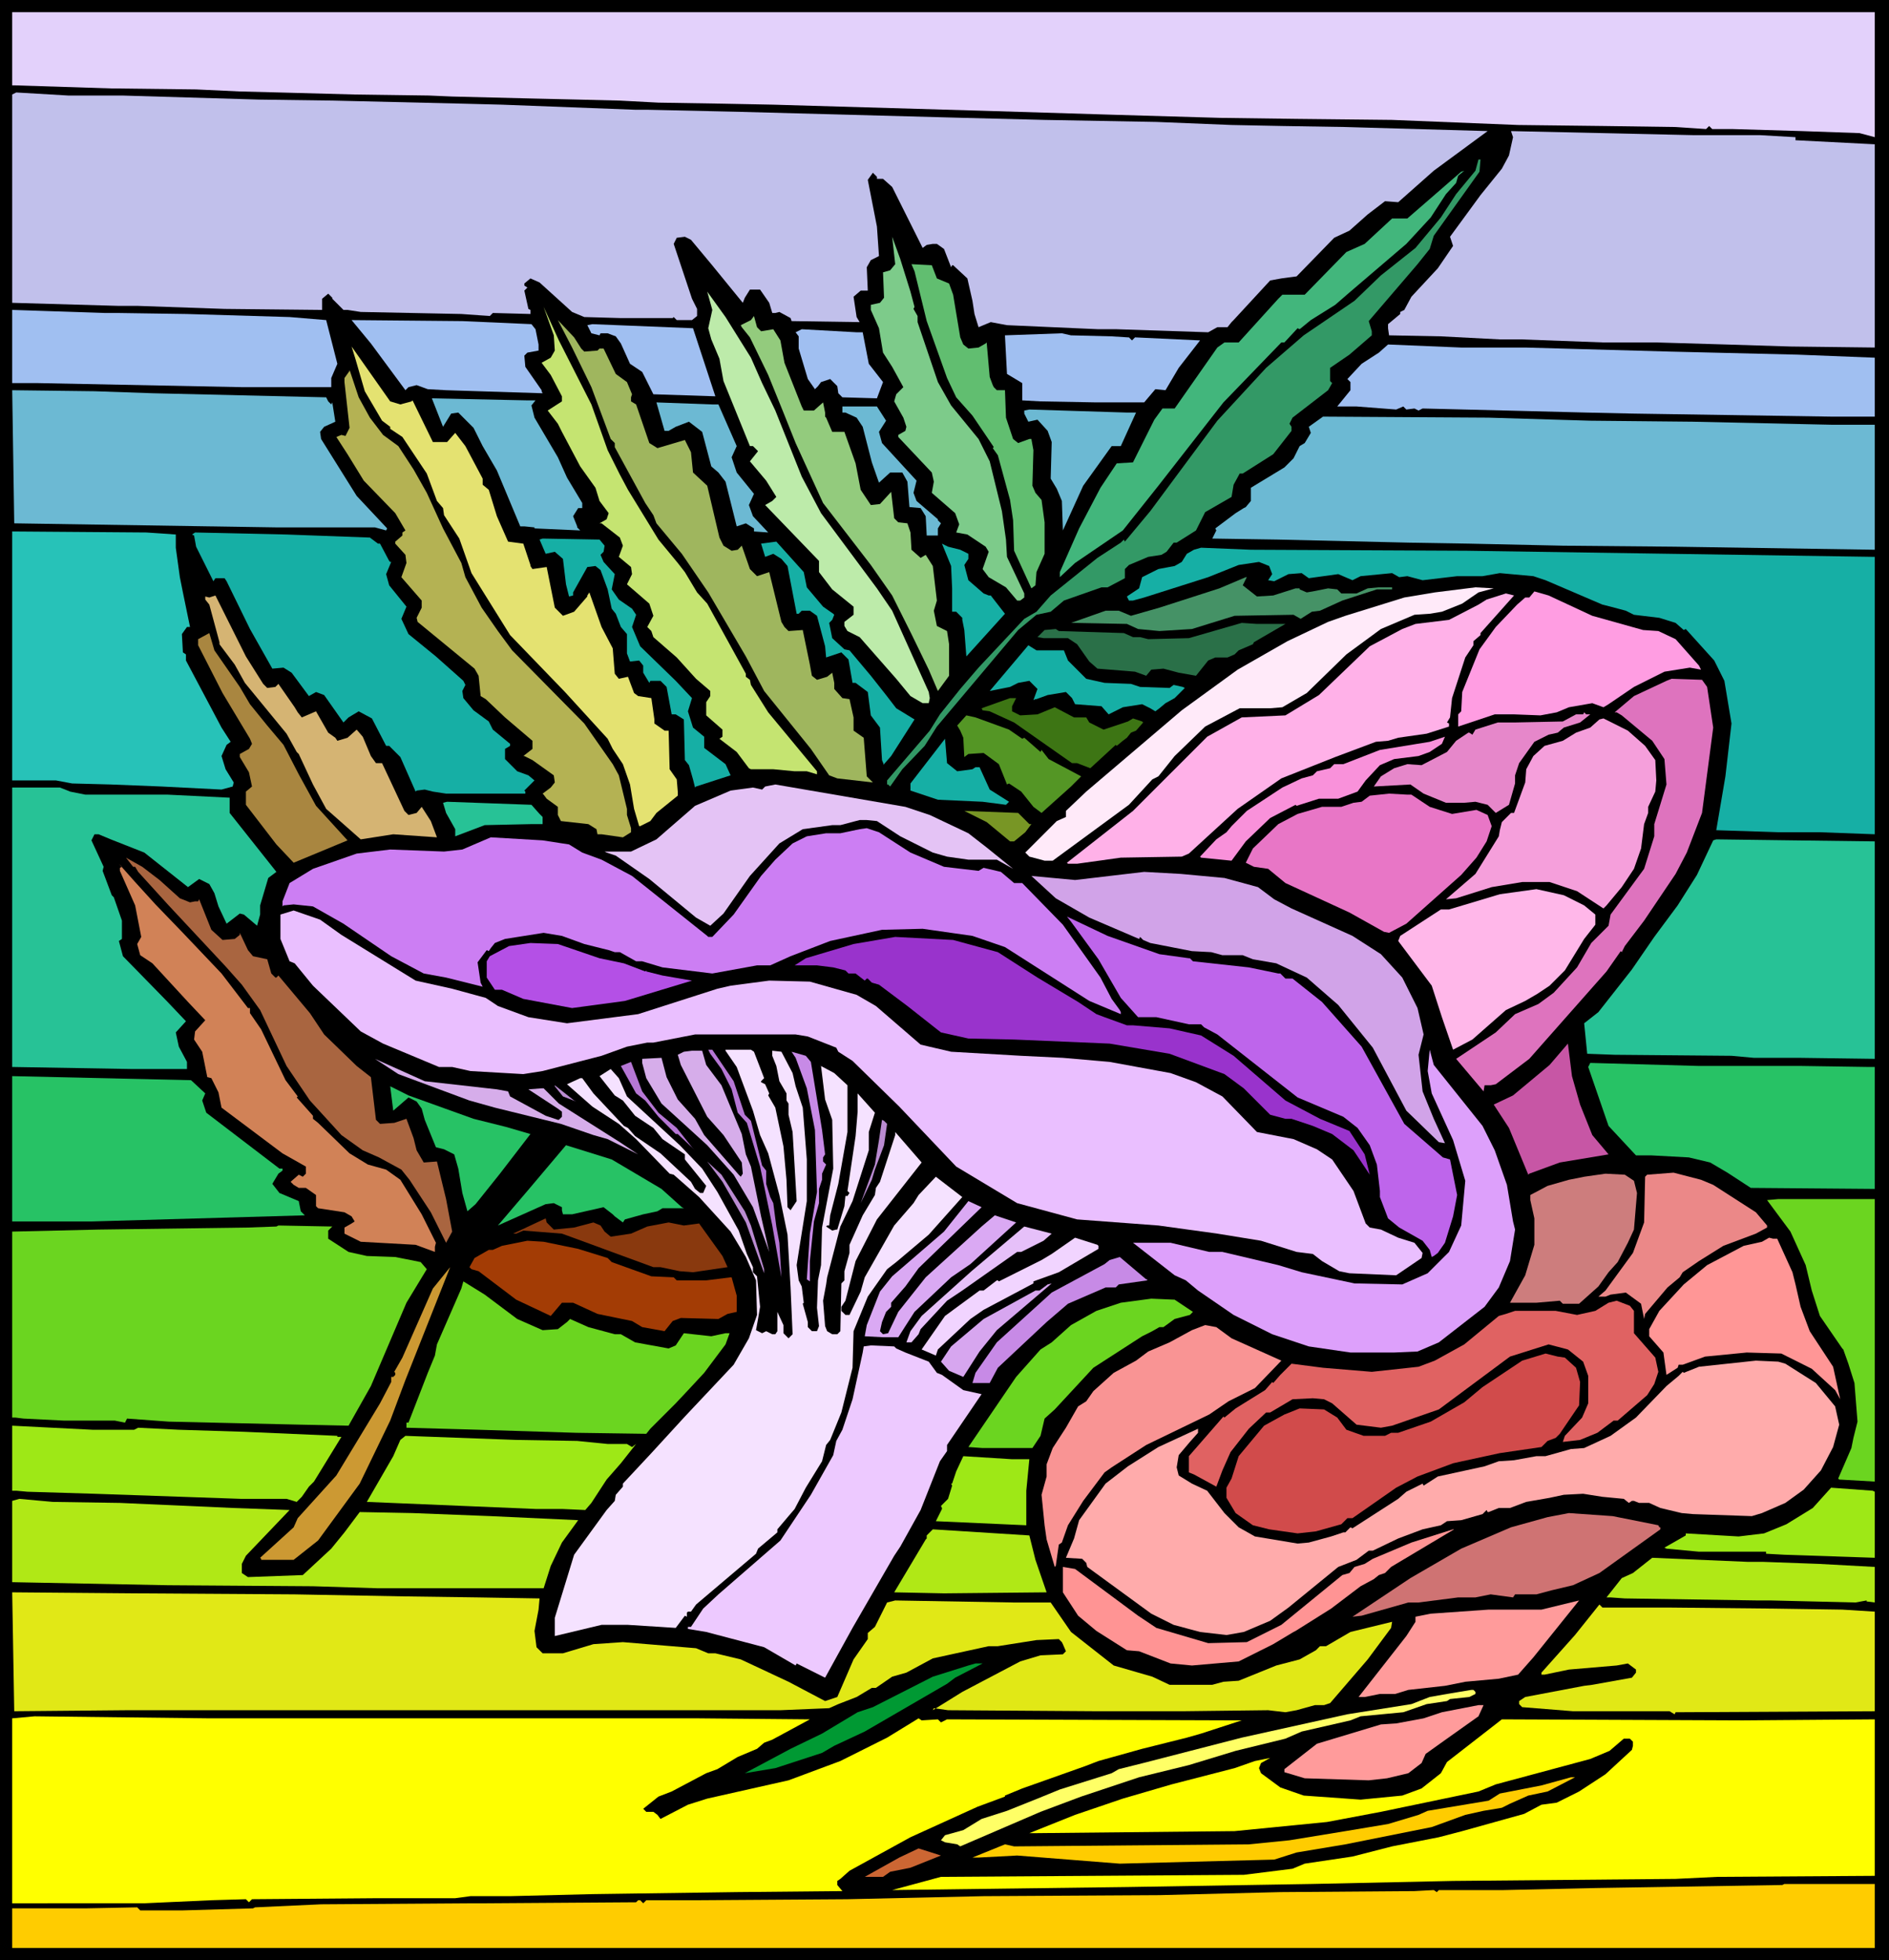
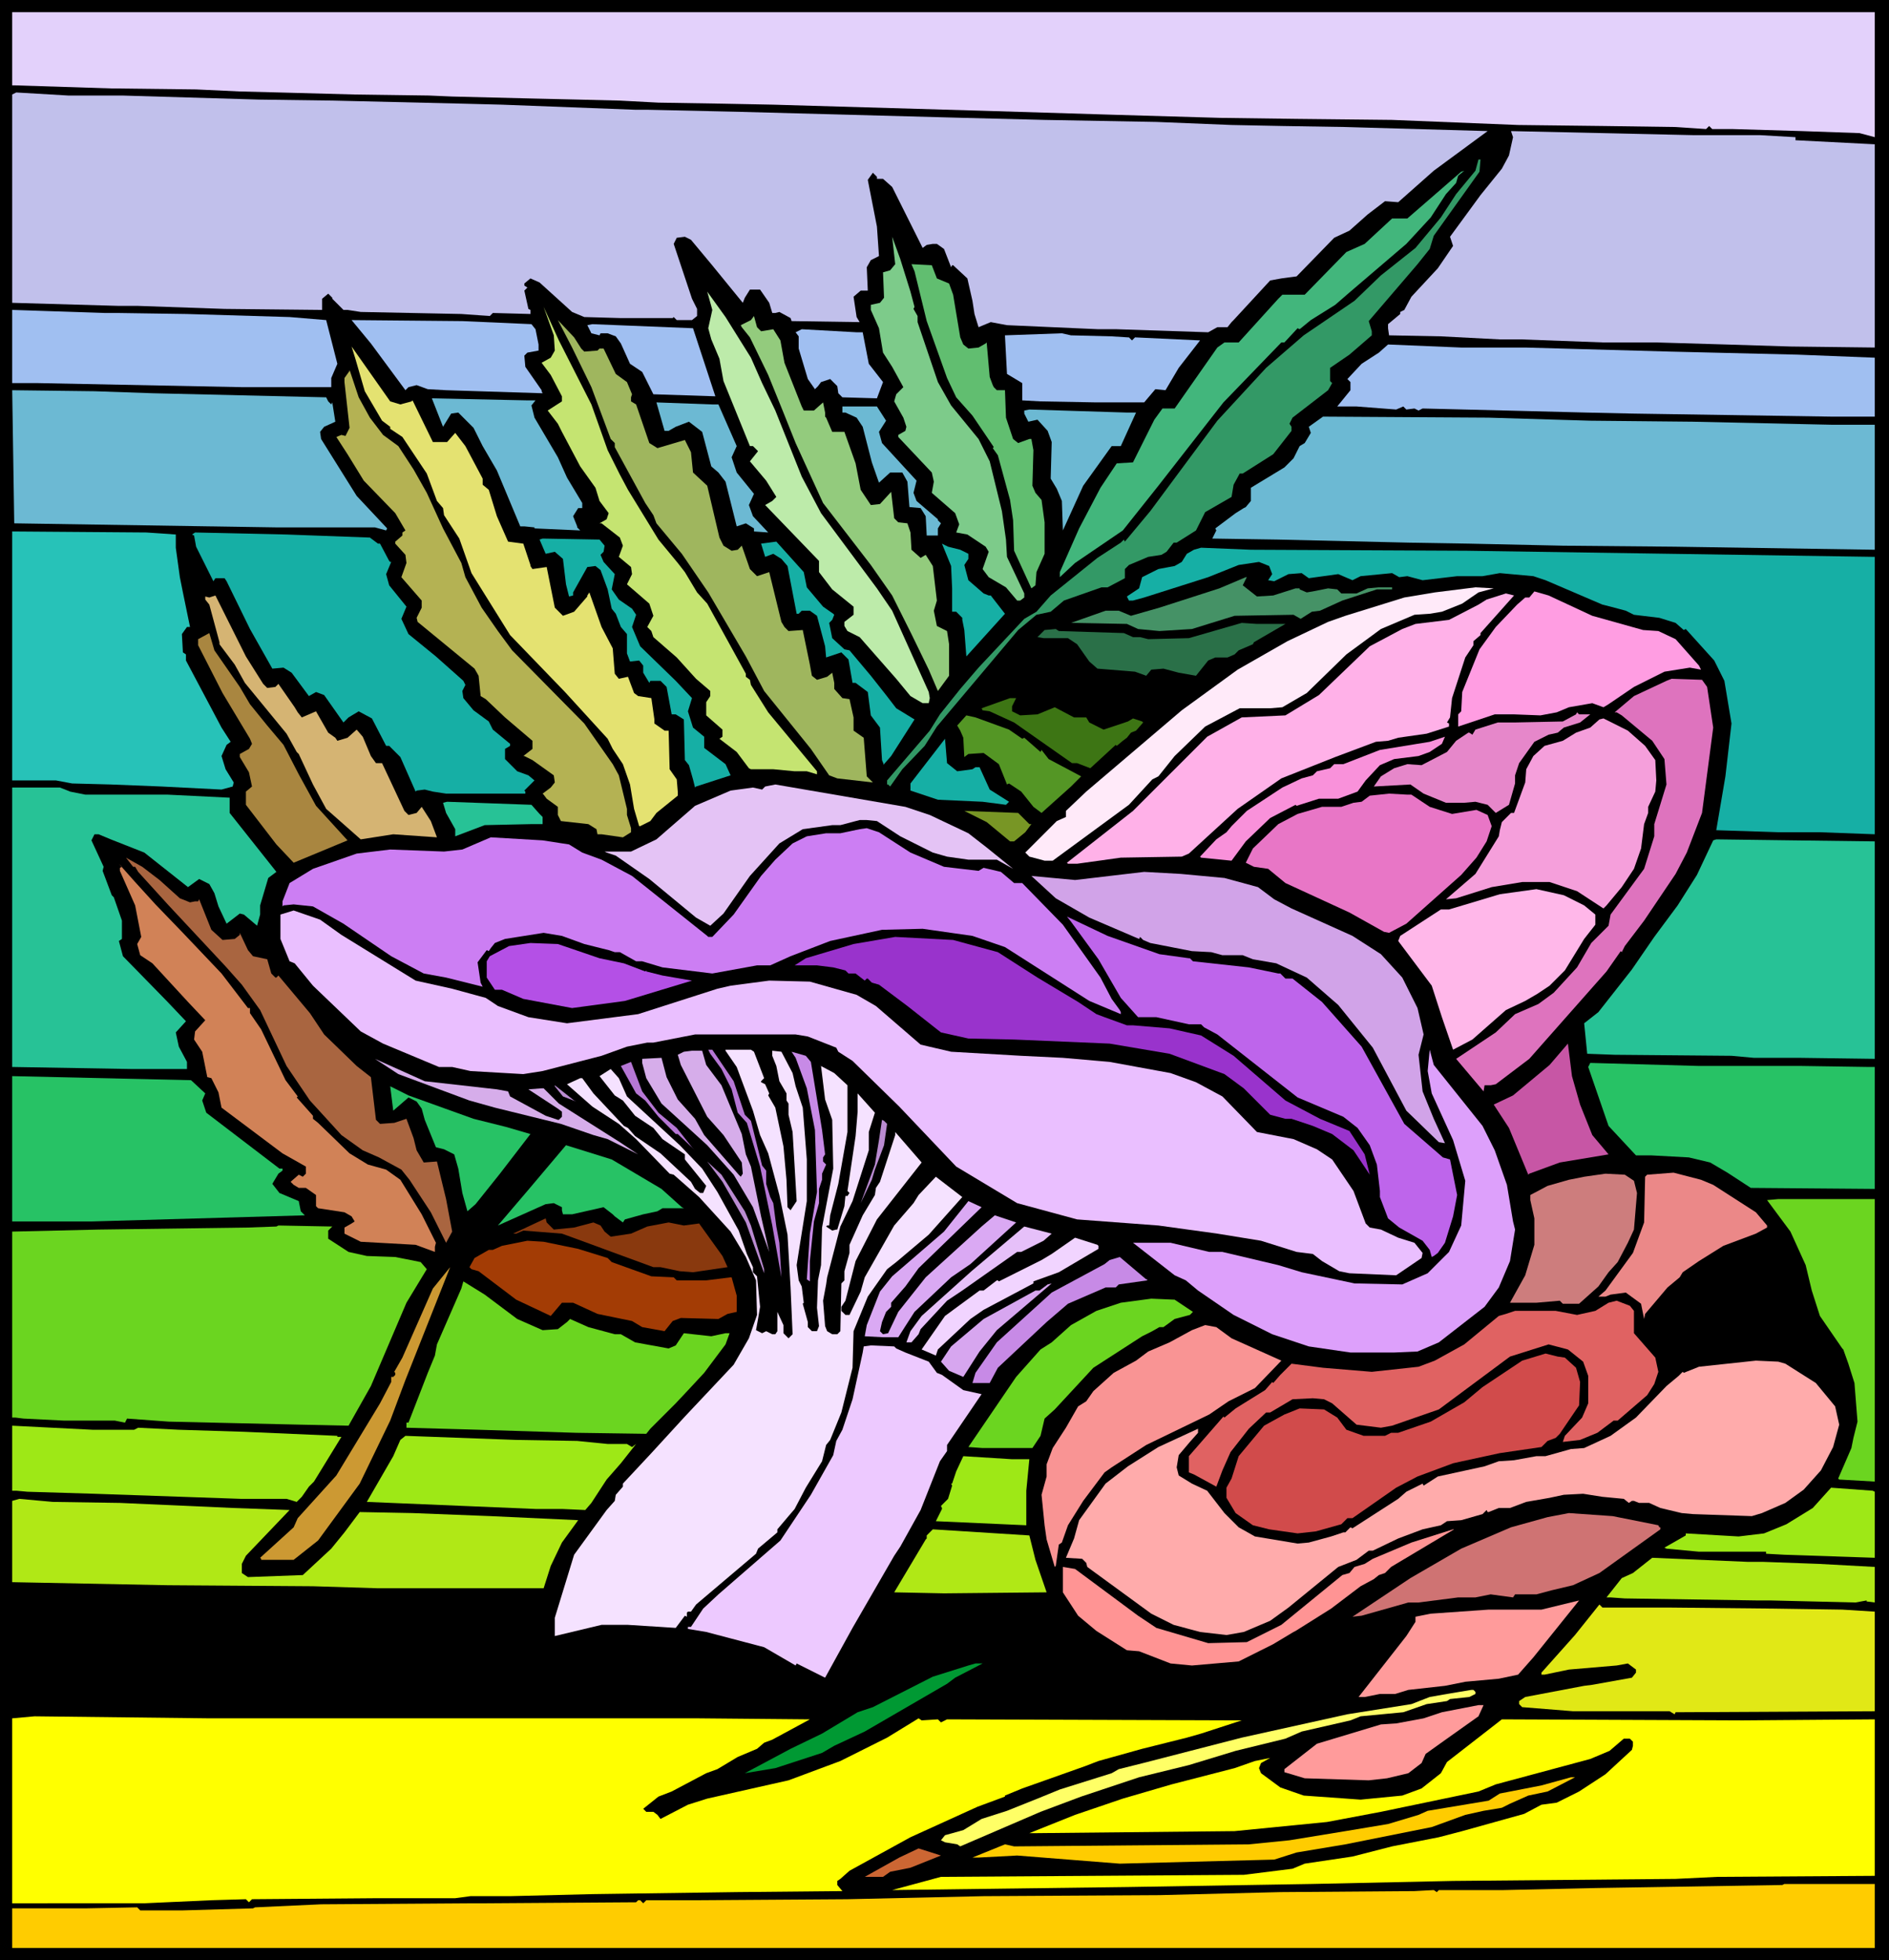
<svg xmlns="http://www.w3.org/2000/svg" fill-rule="evenodd" height="6.424in" preserveAspectRatio="none" stroke-linecap="round" viewBox="0 0 1859 1929" width="6.193in">
  <style>.brush1{fill:#000}.pen1{stroke:none}.brush10{fill:#a0bff1}.brush17{fill:#16afa5}.brush32{fill:#27c296}.brush45{fill:#b677d5}.brush48{fill:#d6adea}.brush49{fill:#c78ae6}.brush50{fill:#27c265}.brush51{fill:#ba8bd1}.brush54{fill:#6bd520}.brush69{fill:#b0e816}.brush72{fill:#e1e816}.brush73{fill:#ff9b9b}.brush77{fill:#fc0}</style>
  <path class="pen1 brush1" d="M1859 1929H0V0h1859v1929z" />
  <path class="pen1" style="fill:#e3d1fb" d="m1845 135-15-4-57-2-68-2h-20l-3-3-3 3-30-2-71-1-84-1-124-5-93-1-76-1-103-3-131-4-206-6-51-1-62-1-38-2-41-1-43-1-81-2-23-1-73-1-74-2-39-1-43-2-84-1-94-3h-3V12h1833v123z" />
  <path class="pen1" d="m120 94 135 4 73 1 127 3 39 1 131 5h12l89 2 223 6 79 2 110 2 74 3 50 1 62 1 140 4-53 39-35 31-13-1-17 13-18 16-15 7-37 38-15 2-11 2-36 39-2 2-4 5h-10l-9 5-90-3h-18l-90-4-16-3-12 5-4-13-2-13-5-22-14-13h-1l-1 2-7-18-7-5h-4l-6 1-4 3-30-60-9-8h-6v-2l-4-4-5 7 9 46 2 29-8 4-4 7 1 23h-7l-7 6 3 20 3 5-67-1-1-3-11-6-4 1h-3l-3-10-9-13h-10l-5 8-2 5-31-38-20-24-6-3-8 1-3 6 18 54 5 10v7l-5 4h-15l-3-3-1 1h-52l-35-1-12-5-32-29-9-4-6 5v2l3 2-3 3 4 18 2 1v4l-37-1-3 3-28-2-99-2-13-2h-4l-11-11v-1l-4-4-6 5v11l-96-1-86-3h-19l-104-3V93l4-2 51 3h53zm1612 39 35 2v3l78 4v200l-83-1-64-2-68-2h-52l-81-3h-21l-58-3-51-1-1-7v-4l12-10v-2l4-2 7-13 26-28 15-22-3-9 30-41 21-26 7-13 4-18-2-6 180 4h65z" style="fill:#c1c0eb" />
  <path class="pen1" style="fill:#396" d="m1456 169-45 63-4 13-12 15-48 56 3 10v4l-22 19-19 13v13l2 2-4 7-35 27-3 6 2 3v4l-18 23-30 19h-3l-6 11-2 12-26 15-9 18-19 12h-3l-7 9-5 3-13 2-19 8-4 4v9l-17 9h-6l-37 13-13 11-14 3-18 15-80 95-12 19-22 23-12 17-2-2h-1v-4l42-49 10-16 20-25 18-21 45-48 12-7 14-16 46-37 23-15 3-3 1 2 25-30 66-89 48-52 37-32 50-34 26-25 34-27 25-30 15-23 19-23 3-11h2l-1 12z" />
  <path class="pen1" style="fill:#42b67c" d="m1433 180-10 11-15 23-24 26-55 47-15 13-24 15-11 9-2-1-13 14h-3l-57 59-64 82-35 44-47 32-15 14v-5l19-43 21-40 16-24 16-1 21-42 8-11h12l42-60 7-5h14l39-43 4-4h22l41-42 18-8 27-25h15l53-46 3-1-6 5-2 7z" />
  <path class="pen1" style="fill:#7dcb8a" d="m896 287 4 15-1 2 4 7v6l20 59 13 23 27 33 11 22 12 49 4 28 1 17 17 36v4l-4 3h-3l-11-13-17-10-6-8 6-17-3-5-18-12-11-2 3-8-4-11-23-20 2-11-2-9-33-35v-2l7-4 1-4-3-9-9-16 2-7 7-7-11-20-9-14-4-24-8-18v-5l9-2 4-5-1-25 7-2 5-6-3-27 8 22 10 32z" />
  <path class="pen1" style="fill:#61be70" d="m922 274 12 5 4 11 7 42 3 7 5 4 10-1 7-4 1-1 3 34 3 8 1 2 3 3h8l1 27 7 21 5 4 11-4h2l2 11-1 35 3 7 6 7 3 22v31l-8 18-1 13-4 3-17-37-1-30-3-20-12-44-5-7 1-1-21-31-16-18-9-19-20-56-12-49-3-7 20 1 5 13z" />
  <path class="pen1" style="fill:#bdebaa" d="m739 352 11 25 13 27 26 65 19 36 55 74 15 22 36 80 1 6-1 5h-6l-12-7-14-17-36-41-12-6-3-5v-4l9-7v-8l-21-17-13-17v-11l-53-55 7-4 4-4-10-16-16-19 8-10-5-5h-3l-26-64-4-22-8-19-3-11 4-18-5-18 18 25 25 40z" />
  <path class="pen1" style="fill:#c5e471" d="m582 398 16 45 12 24 8 15 30 49 19 23 7 9 12 20 10 11 38 69v3l4 3 1 5 17 27 48 58v3l-10-3h-12l-21-2h-22l-2-1-12-16-17-13 3-2v-7l-16-14v-13l4-6v-5l-14-12-19-21-23-20-2-6-4-4 6-11-4-12-22-19 5-10-1-7-12-10 4-11-3-8-18-14h-2l7-4 2-6-9-12-4-13-15-21-18-34-4-8-10-13 14-9v-5l-11-21-9-12 9-5 4-7-1-15-10-28 15 33 32 63z" />
  <path class="pen1 brush10" d="m116 308 68 1 101 3 36 3 11 43-6 14v9h-88l-201-4H12v-72l91 3h13z" />
  <path class="pen1" style="fill:#93cb7d" d="m749 326 12-2 7 11 4 22 17 43 2 4h10l9-8 2 10v4l1 1 6 14h12l11 31 5 26 10 15 9-1 11-12 3 26 4 4 9 1 3 9 1 17 9 8 5-3 7 11 4 34-3 10 3 15 10 5 2 13v31l-11 15-9-21-17-35-19-38-21-30-47-61-11-24-16-35-12-30-15-37-18-37-8-10-1-2 10-5 3-4 3 11 4 4z" />
  <path class="pen1 brush10" d="m523 319 4 5 3 15v6l-11 2-3 3 1 11 16 23v1l1 2-95-3-18-1-11-4-8 2-3 3-34-46-19-23 109 1 68 3z" />
  <path class="pen1" style="fill:#9fb65e" d="m572 343 3 3 13-1 2-2h4l12 25 11 8 5 12-1 3v4l5 3 13 38 8 5 27-8 6 12 2 20 14 13 12 51 4 8 8 5 6-1 4-4 8 23 7 7 12-4 12 49 3 5 4 4 14-1 7 34 2 11 5 4 10-3 5-4 2 10v6l8 9 7 1 4 18v13l10 7 3 38 6 6-35-4-8-3-18-26-46-57-18-34-37-63-26-38-25-30-3-8-8-12-30-55v-4l-4-4-19-51-19-39-14-27 16 17 7 11z" />
  <path class="pen1 brush10" d="m704 390-61-2-11-22-12-8-9-20-5-7-8-3h-7l-1 2-8-2-4-8 5-1 99 4 22 67zm145-63 6 31 14 18-6 16-34-1-4-4-1-7-7-7-9 3-3 4-3 3-7-10-9-30v-12l-3-4 6-3 54 3h6zm245 4 16 1h1l3 3 3-3 64 3-21 27-13 22-10-1-11 13h-47l-55-1-18-1v-17l-15-9-2-38 56-2 9 2 40 1zm407 11 143 4 125 3 76 3v58h-43l-195-3-46-1-79-2-82-2-4 2-4-2-8 1-3-3-7 3-39-3h-19l13-16v-8l-3-3 14-15 17-11 9-8 72 3h63z" />
  <path class="pen1" style="fill:#e4e271" d="m394 398 11-3 1-1 20 41h14l8-9 10 13 17 32v6l6 5 8 26 11 25 15 2 7 21v1l2 3 14-2 8 40 8 8 11-4 13-15v-1l2-3 12 34 11 21 2 25 4 5 9-2 6 16 4 3 13 2 3 21v4l10 7h4l1 38 7 10 1 12v4l-21 17-6 8-10 5h-1l-5-17-4-24-7-20-10-15-5-10-42-46-54-56-38-61-12-34-15-23-1-7-6-7-10-27-24-36-12-8v-2l-8-6-17-29-9-31-4-13 38 54 10 3z" />
  <path class="pen1" style="fill:#b4b253" d="m364 411 13 17 15 11 15 23 13 23 16 35 18 34 4 14 16 30 16 23 14 19 71 72 28 40 6 11 8 33v6l4 13v4l-8 5-21-3h-4l-1-5-8-5-27-3-3-6v-8l-11-8-3-4-1-1 8-6 4-5-1-7-21-15-8-4h-1l9-7v-8l-27-23-19-18-5-3-2-20-4-7-56-46-1-4 5-10v-7l-20-23 5-14-1-8-10-11v-2l7-6v-3l3-2-10-17-31-32-16-26-11-17 5-2 4 1 4-8-5-45v-4l5-7v-1l9 27 11 20z" />
  <path class="pen1" d="m151 387 170 4 2 4 3 3 1-2 3 19-11 5-4 5 1 7 35 56 30 32-1 2-11-3h-97l-64-1h-1l-193-3-2-131 81 1 58 2zm376 7-4 5 3 12 23 39 9 20 15 25v5h-4l-5 8 4 10v1l3 3-45-2v-1l-10-1h-4l-23-55-14-24-9-18-15-15-7 1-8 13-11-28 94 2h8zm180 4 18 41-5 11 5 15 17 21-5 11 4 11 15 16-14-1v-3l-8-5-9 3-11-44-7-9-7-6-9-34-13-10-13 5-7 4h-4l-8-28 55 2h6zm165 16-7 11 3 11 34 37-3 12 3 8 21 18v1l3 3-3 5v7h-11l-1-19-5-8-11-1-2-25-5-9h-12l-11 10-7-20-9-35-6-9-11-5h-3v-6h34l9 14zm246-8-15 33h-9l-28 39-20 44-1-29-5-12-6-10 1-36-4-11-10-11-9 2-4-8v-3l5-1 96 3h9zm447 8 101 1 137 3h42v123l-197-3-110-1-92-2-60-1-128-3-65-1 4-8-1-2 20-15 8-5 2-1 5-6v-13l33-20 9-9 6-12 5-3 6-10-2-6 14-10 163 1 100 3z" style="fill:#6cb9d3" />
  <path class="pen1" style="fill:#27c2b8" d="M173 526v13l4 29 3 15 7 34h-3l-5 7 1 18 3 2v6l35 66 9 14-4 3-5 11 4 13 8 13-1 4-11 3-59-3-50-2-38-1-16-3H12V523l132 1 29 2z" />
  <path class="pen1 brush17" d="m364 529 8 6h2l9 17 1 1h1l-5 12 3 11 17 21-5 12 7 15 27 22 27 24 2 4-3 6 1 7 10 12 15 11 4 8 17 14v2l-5 3v10l12 12 11 4 6 5-7 7-3 3 1 1v2h-78l-13-2-8-2-8 1-1 1-15-34-11-11h-3l-14-27-13-7-10 6-5 5-19-27-8-3-7 4-17-23-8-5-11 1-22-39-23-47-2-3h-9l-2 3-17-34-2-11-2-1 3-2 90 2 82 3zm231 8-1 6-3 3 3 7 11 12-3 15 7 10 13 9 4 6-4 12 8 19 35 34 16 17-4 13 5 16 11 9v11l21 16 5 11-34 11-1 1-2-8-4-14-4-5-1-40-8-5h-4l-5-27-6-6h-10l-1 2-6-10v-7l-4-5-9 1-3-8v-19l-6-7-5-13-4-5-4-19-7-19-5-4-8 1-14 25v3l-4 1-3-12-3-25-8-7-9 2-6-14 3-1 56 1 5 6zm199 41 16 19 10 7 1 1-2 5-3 3 3 15 12 11 5 1 21 25 15 19 10 13 18 11-23 36-7 8v1l-2-5-2-32-9-12-3-23-12-9h-3l-4-23-7-7-15 5-1-11-8-30-7-5h-8l-3 3h-2l-9-47-6-7-8-5-8 3-4-13 15-2 27 30 3 15zm151-37 8 4v5l-4 6 4 15 15 13 5 2h2l14 18-38 42-2-26-2-10v-2l-6-6h-4v-23l-1-22-9-22 6 3 12 3zm499 1 401 6v273l-54-2h-41l-61-2 9-53 6-52-7-42-10-20-28-31-2 1-8-7-16-5-25-3-8-4-15-4-8-2-56-24-12-4-33-3-17 3h-25l-34 4-15-4-8 1-7-4-31 3-8 4-14-6-29 4-7-5-13 1-14 7-6-1 4-6-3-8-10-4-20 3-30 12-63 20-11 3h-4l-2-4 12-8 3-11 16-8 16-3 7-4 5-8 7-4 7-2 49 2 213 1z" />
  <path class="pen1" style="fill:#459266" d="m1223 576 14 11 16-1 22-7h4v1l7 3 6-1 15-3 9 1 4 4h15l11-5 11-1h13v2h-15l-34 11-22 10-8 1-11 7-7-4-58 1-42 13-32 2-21-2-11-5-51-1h-4l34-12h13l12 5 28-8 59-19 26-11h1l-4 8z" />
  <path class="pen1" style="fill:#ffeaf9" d="m1455 583-16 11-20 8-12 2-15 1-33 14-34 25-39 38-24 14-12 1h-30l-34 18-30 29-16 20-6 3-23 25-75 55h-8l-15-4-4-4 31-31 9-4v-6l20-19 94-80 55-40 49-28 40-19 17-6 58-18 30-5 40-5 18 1-15 4z" />
  <path class="pen1" style="fill:#ff9de2" d="m1567 606 50 14 15 1 17 8 23 26 2 4-11-2-25 4-30 15-25 17-5 3-11-4-23 4-12 5-16 3-26-1h-19l-36 12v-12l3-3 1-19 17-42 16-22 21-22 8-7h4l5-6 14 4 43 20z" />
  <path class="pen1" style="fill:#ffb1e8" d="M1457 623v2l-7 6v4l-8 12-13 40-2 19-3 5 2 1v3l-22 7-28 4-10 3-12 1-40 15-53 21-43 30-48 44-7 3-60 1-43 6h-9l-1-1 65-51 73-73 34-19 43-2 33-20 50-48 32-17 13-5 33-4 29-15 8-5 19-6 8 2-33 37z" />
  <path class="pen1" style="fill:#d5b473" d="m259 673 4 4 8-1 3-3 16 23 3 5 4 5 14-6 12 21 7 5 2 3 10-3 9-8 6 7 8 19 5 7h6l22 47 4 4 8-2 5-6 9 14 6 16-43-3-32 5-34-30-13-24-14-30-2-2-10-18-41-50-10-18-15-20v-2l-10-37-4-5v-3l4 1 6-2 30 60 17 27z" />
  <path class="pen1" style="fill:#2a7048" d="m1265 614-31 18-1 2-14 6-4 4-7 3h-12l-7 3-12 15-17-3-15-4-12 1-5 6-11-4-37-3-8-7-12-17-9-6h-24l-6-1 7-7 11-1 3 2 64 2 9 4h7l8 2 40-1 52-15 15 1h28z" />
  <path class="pen1" style="fill:#a98640" d="m236 676 10 17 17 21 16 19 15 29 17 31 31 34-53 22-17-18-30-39v-13l6-5-3-14-9-15v-3l9-5 3-5-2-5-27-45-24-47v-6l11-6 5 17 25 36z" />
-   <path class="pen1 brush17" d="m1047 640 4 10 18 18 18 4 26 1 9 3 29 1 4-3 9 2 2 1-10 10-9 5-6 5-4 3-5-3-8-4-19 3-14 7-7-8-26-2-3-6-6-6-18 3-11 4h-1l-2 1 4-11-8-8-11 2-8 4-20 4 38-45 8 5h27z" />
  <path class="pen1" style="fill:#de73be" d="m1680 676 6 40-11 84-15 39-11 21-31 46-19 25-3 6-1-1-14 20-76 86-33 25-5 1h-6l-1 6-27-32 39-26 19-18 23-10 15-11 23-25 14-24 17-17 2-11 33-45 10-32v-12l12-39-2-25-12-18-30-25-5-3h-2l19-16 32-15 5-2 30 1 5 7z" />
  <path class="pen1" style="fill:#3d7514" d="M996 695v5l8 4 17-1 17-7 19 10h12l3 5 14 7 24-8 5-3 9 3 1 1-7 8-5 2-4 5-4 3-6 5-1-1-25 23-13-5h-5l-57-40-24-11-7-1-1-2 28-10h6l-4 8z" />
-   <path class="pen1" style="fill:#e687ca" d="m1565 703-10 8-16 5-6 5-9 2-14 7-15 21-4 12v8l-6 21-13 8-8-8-12-3-11 1h-18l-22-9-13-9-36 2 7-10 13-8 13-4 14 1 25-13 9-11 12-8h1l3 2 3-5 22-7h16l48-1 13-7h7l1-2 2 2h4z" />
+   <path class="pen1" style="fill:#e687ca" d="m1565 703-10 8-16 5-6 5-9 2-14 7-15 21-4 12v8l-6 21-13 8-8-8-12-3-11 1h-18l-22-9-13-9-36 2 7-10 13-8 13-4 14 1 25-13 9-11 12-8h1l3 2 3-5 22-7h16l48-1 13-7l1-2 2 2h4z" />
  <path class="pen1" style="fill:#549625" d="m993 718 13 9 2-1 16 14 1-2 7 9 32 17-10 10-29 26-8-6-12-15-12-8-2 1-8-20-15-11-15 1-4 3-1-19-3-7-3-5 9-10 9 2 33 12z" />
  <path class="pen1" style="fill:#f59fdb" d="m1619 734 10 14 1 20-1 11-7 15v6l-4 11-3 24-7 20-12 18-15 18-3 3-26-17-27-9h-27l-30 5-35 11-10 1 29-25 23-37 1-6 2-8 9-9h3l11-30 1-13 7-13 11-10 18-5 13-8 14-5 9-8 4-1 24 12 17 15z" />
  <path class="pen1" style="fill:#f991da" d="m1407 740-11 4-24 3-14 6-14 15-8 11-19 7h-19l-22 7-1-1-25 13-24 23-14 19-30-3-1-1 16-17 10-7 5-6 15-15 35-23 19-9 11-3 4-4 13-3 4-4h9l36-14 49-8 15-5-3 7-12 8z" />
  <path class="pen1 brush17" d="m942 759 15-2 3-2h4l10 22 19 12-3 3-23-3-44-2-27-9v-7l34-44 2 24 10 8z" />
  <path class="pen1" style="fill:#e4c3f5" d="m915 802 38 18 18 14 26 21-16-9h-28l-21-3-14-4-32-16-23-15-10-1h-7l-19 5h-8l-29 4-23 14-29 32-26 37-13 12-14-8-46-38-33-23-9-3-2-1h26l25-12 38-33 35-15 22-3 9 2 3-3 10-2 128 22 24 8z" />
  <path class="pen1 brush32" d="m69 779 15 3h81l61 3v15l46 58-8 6-8 27v9l-3 11-13-11-4-1-13 10-8-17-4-13-5-9-10-5-11 8-43-34-33-13-12-5h-4l-3 6 12 26-1 4 9 24 2 2 8 23v18l-3 2 4 15 43 44 19 20-10 11 3 14 8 15v7h-55l-117-2V775h47l10 4z" />
  <path class="pen1" style="fill:#e876c6" d="m1389 782 18 12 22 7 24-4 11 5 4 11-5 15-10 16-15 17-54 48-17 9-5-1-34-19-63-29-17-14-14-2-8-4 7-14 25-24 19-10 24-7h19l12-4 8-1 8-6 19-2 18 1h4z" />
  <path class="pen1 brush32" d="m531 801 3 3v7h-11l-46 1-29 11v-7l-9-16-3-10 4-1 83 3 8 9z" />
  <path class="pen1" style="fill:#789625" d="M1013 811h2l-6 8-11 9h-4l-23-19-22-11 53 2 11 11z" />
  <path class="pen1" style="fill:#cc7ef3" d="m896 839 33 14 34 4 5-3 17 4 13 11h8l40 41 37 52 11 21 8 11 1 2v2l-31-13-83-53-32-11-49-7-40 1-51 11-39 15-20 9h-13l-44 8-49-6-20-6h-6l-16-9h-5l-6-2-24-6-22-8-18-3-38 6-10 4-4 5-2 3-2-1-9 12 3 20 2 4-36-9-22-4-32-17-47-32-30-17-19-2-10 1-1 1v-5l7-18 23-14 43-15 33-4 53 2 18-2 28-12 51 3 26 4 13 8 19 7 30 16 74 59 1 1h4l21-22 27-38 14-16 17-16 14-7 19-3h14l19-4 7-1 12 4 31 20z" />
  <path class="pen1 brush32" d="M1845 828v214l-74-1h-45l-22-2-115-1-27-1-3-30 14-11 33-42 22-32 23-31 19-30 16-34 3-1 76 1 80 1z" />
  <path class="pen1" style="fill:#a96540" d="m157 866 20 18 10 4 5-1h3l1-2 12 30 11 10 12-1 5-4v-2l8 17 5 6 14 3 4 14 4 4h1l2-2 31 37 14 21 32 31 14 11 5 42 4 4 14-1 12-4 7 19 3 12 7 12 13-1 9 37 6 32-6 11-15-30-21-32-8-10-22-12-16-7-21-15-31-34-23-34-26-55-18-25-16-18-56-60-30-33-3-5h-2l-7-9 16 9 17 13z" />
  <path class="pen1" style="fill:#d18257" d="m153 890 27 28 38 40 26 34h2v5l11 16 24 50 12 16-1 1 16 18v3l5 4 31 30 18 11 18 5 14 10 21 34 14 28-1 4v5l-19-7-54-3-16-8v-6l7-4 3-2-3-5-7-4-26-4-2-2v-11l-10-7h-7l-5-3-3-3 8-7 4 2 3-3v-7l-23-13-60-45-3-15-7-14-4-1-2-10-3-15-8-12 1-8 10-11-17-18-35-38-12-8-3-11 4-7-6-31-15-34v-3l2-1-3-3 16 18 20 22z" />
  <path class="pen1" style="fill:#d1a3e8" d="m1205 864 33 9 16 12 17 9 60 27 28 18 21 23 15 30 6 26-5 20 4 36 11 27 11 24-6-1-32-31-33-62-34-42-31-27-30-14-23-4-10-4h-20l-11-3-19-1-41-8-7-3-3-3-1 2-49-21-33-19-24-22 43 4 68-8 36 2 43 4z" />
  <path class="pen1" style="fill:#ffb7e9" d="m1559 891 11 9v10l-11 14-19 31-15 15-12 8-12 7-19 9-33 29-19 10-11-32-10-31-33-44 2-5 40-26h8l50-15 36-5 27 6 20 10z" />
  <path class="pen1" style="fill:#eabfff" d="m336 920 73 45 36 8 33 9 12 8 30 11 38 6 70-9 78-25 13-3 38-5 40 1 46 13 19 11 44 38 30 7 69 4 41 2 46 4 60 11 25 9 26 14 34 35 36 7 23 10 15 10 21 31 12 32 4 4 11 2 17 8 16 5 8 10-1 5-25 17-46-2-10-2-17-10-9-7-16-2-35-11-43-7-58-8-80-6-59-16-60-36-56-59-46-45-14-9-2-4-28-11-12-2h-99l-41 8h-6l-20 4-25 9-58 15-19 3-52-3-18-4h-13l-55-23-22-12-47-45-18-22-5-2-9-22v-24l13-4 26 9 21 15z" />
  <path class="pen1" style="fill:#be65eb" d="m1141 939 29 4h1l3 3 55 6 29 6h2l5 5h7l29 23 39 44 42 76 38 33 7 2 7 35-4 21-8 26-7 10-4 3-2 1-2-7-7-9-23-13-11-9-8-21v-6l-3-26-7-19-12-17-14-11-45-19-79-62-13-7-3-3h-12l-32-7h-18l-17-19-22-38-27-37-4-5 40 19 51 18z" />
  <path class="pen1" style="fill:#93c" d="m982 937 39 25 40 24 18 12 8 3 22 8h6l36 3 31 7 32 20 51 44 34 18 29 12 15 23 5 20-16-24-21-16-19-8-21-7h-6l-15-4-26-26-19-14-54-20-59-10-94-4-45-1-27-6-33-26-28-21-7-2-4-4h-1l-2 2-9-7h-7l-3-3-12-3-16-2h-22l11-7 47-14 41-7 57 3 44 12z" />
  <path class="pen1" style="fill:#b450e6" d="m590 943 24 5 21 8 1-1v1l16 4 29 5-66 20-52 7-48-9-21-9h-7l-8-12v-16l3-5 19-10 21-3 27 1 41 14z" />
  <path class="pen1" style="fill:#c756a5" d="m1555 1087 12 30 16 19-48 8-30 11-1 1-19-46-15-23 19-9 36-30 18-21 4 32 8 28z" />
  <path class="pen1 brush45" d="m722 1064 11 33 6 6 11 44 4 5v13l4 13 3 6 3 23 3 16 2 34-9-51-12-58-13-43-9-10-6-23-10-20-11-15-2-4h4l21 31z" />
  <path class="pen1" style="fill:#f5e2ff" d="m742 1035 10 26-3 3v1l4 2 4 9-1 2 7 12 8 38 3 33 1 27 3 3 6-9-4-68-4-17v-11l-2-3v-7l-7-12-3-15-4-10v-5l9 1 11 21 3 13 7 21 4 51v41l-7 44-3 19 2 15 3 6 2 16-1 1 5 18v5l4 4h5l2-5-2-18 1-27 3-15 1-37 11-58-1-48-7-20-4-33-2-1 15 8 13 12v46l-9 51-8 31-1 10h-2l-1 1 6 4 4-1h1l7-23 1-10h2l2-3-2-2 8-54 2-24v-18l17 19-6 19v18l-16 50-12 25-13 50-1 7-3 16 2 25 2 5 5 3h5l3-3 1-47 3-3v-9l5-18v-8l13-29 12-20 1-7 4-6 15-46v-3l26 30-44 56-21 41-10 39-4 6v4l4 4h4l11-23 4-14 29-51 19-22 5-8 17-18 26 20-33 37-32 27-9 7-19 27-14 34-1 36-11 44-11 27-4 5-4 16-16 26-11 21-6 7-11 13v3l-19 16-2 5-59 50-5 7h-3l-1 1v4l-2-1-9 12-47-3h-26l-46 11v-18l19-62 32-44 8-9 1-6 7-8v-3l28-30 33-36 48-51 15-26 8-23-1-34-10-23-15-25-31-34-25-22-4-1-33-34-17-15-26-17-25-22 13-6h2l11 15 30 32 4 2 7 8 25 17 30 28 4 7 5 4h3l3-7-21-26v-5l-22-15-9-11-18-12-12-15-8-5-15-19 11-7 8 9 8 18 52 48 22 23 15 23 21 38 8 23 6 13v5l4 4 3 30-2 12-2 11 6 3 4-2 6 3h3l2-3v-19l6 13v8l5 5 4-4-2-46-3-52-8-39-11-41-8-18-7-24-16-43-11-16v-1h25l3 2z" />
  <path class="pen1" style="fill:#dda0fb" d="m1459 1108 12 24 12 34 6 36 2 8-5 31-11 26-14 19-45 35-21 9-23 1h-43l-41-6-36-12-38-19-35-24-12-10-11-5-41-32h37l38 9h13l55 13 23 7 52 11 47 1 25-11 21-21 12-26 4-44-12-40-21-46-4-22 2-21 4 15 48 60z" />
  <path class="pen1 brush48" d="m695 1048 15 20 20 48 4 20 5 12 10 49 8 35-16-44-19-32-26-29-45-41-15-25-4-15v-4l19-1 5 19 11 22 17 19 9 16 34 39 2 2 2-3-1-11-18-27-16-18-26-51-3-10 6-3 8-1h10l4 14z" />
  <path class="pen1 brush49" d="m798 1045 11 67 3 24-2 3v4l3 3-4 9v6l-3 9v14l-5 18-4 39v20l-3-2 3-45 7-41-2-61-8-41-11-30-4-6 14 4 5 6z" />
  <path class="pen1 brush48" d="m489 1072 11 2 2 5 35 19 12 4h1l3-3v-5l-4-3-29-19 13-1h2l15 15 60 38 18 12-30-15-14-4-32-11-65-16-25-7-70-26-23-15 49 22 71 8z" />
  <path class="pen1 brush45" d="m648 1095 18 15 15 19 3 3-17-16h-2l-17-17-13-16-9-7-15-27 10-4 11 29 16 21z" />
  <path class="pen1 brush50" d="m1773 1049 67 1h5v120l-122-1-23-15-17-10-21-5-37-2h-15l-27-29-20-58 2-4 107 3h101zm-1571 27-3 7 4 12 72 55h3v2l-4 3-6 10 7 9 19 8 2 10 4 4-209 6H12v-143l176 4 14 13z" />
  <path class="pen1 brush51" d="m567 1084-13-5-8-10v-1l19 15 2 1z" />
  <path class="pen1 brush50" d="m466 1101 32 8 24 7-30 39-24 30-8 7-5-18-4-24-4-14-10-5-8-2-11-27-3-11-5-7-8-4-15 13-3-24 18 9 64 23z" />
  <path class="pen1 brush51" d="m873 1106-3 21-9 24-3 10-11 23 14-38 4-24 3-20 2 1 3 3z" />
  <path class="pen1 brush50" d="m651 1170 20 18 2 1h-21l-5 3-14 3-18 5-2 3-8-6-2-2-9-7-31 7h-9l-1-4v-3l-8-4-8 1-47 21 29-34 38-45 45 14 49 29z" />
  <path class="pen1 brush51" d="m733 1192 6 14 13 43v4l-18-50-23-40-15-20 14 13 23 36z" />
  <path class="pen1" style="fill:#eb8888" d="m1686 1166 42 27 11 13v2l-11 6-32 12-24 15-16 11-3 5-12 10-22 26-1 5-3-15-15-11-15 2-5 2h-7l7-6 27-37 11-30 1-45 2-2 26-2 27 7 12 5z" />
  <path class="pen1" style="fill:#cd7d7d" d="m1608 1162 3 12-3 36-6 13-10 19-9 10-10 14-19 17h-16l-3-3-23 2h-26l15-27 9-30v-26l-4-18v-5l17-9 21-6 15-3 21-3 19 1 9 6z" />
  <path class="pen1 brush54" d="m1845 1458-35-2-1-1 13-30 2-10 4-16-3-38-6-19-5-14-1-1-22-32-8-25-6-25-15-33-23-31 11-1h95v278z" />
  <path class="pen1" style="fill:#daa9f3" d="m904 1248-13 18-14 16v4l-5 5-4 10-2 9 3 3 5-1 10-21 27-34 55-50 13-11 21 7-45 41-19 13-36 34-9 14-7 11h-14l-19-1 2-11 13-33 12-15 51-44 24-30 13 6-62 60z" />
  <path class="pen1" style="fill:#89390e" d="m545 1210 20-2 19-5 7 3 4 6 6 5 20-3 16-7 21-4 15 3 15-2 23 32 5 11-34 5-13-1-19-4h-7l-30-11-49-18-11-4-38-3-7 3h-3l32-15 1 4 7 7z" />
  <path class="pen1 brush54" d="M323 1211v8l20 13 18 4 28 1 25 5 6 7-20 33-35 82-22 39-47-1-130-3-41-3-2 4-10-2H63l-40-2-8-1h-3v-183l85-2 147-2 28-1 2-1 53 1-4 4z" />
  <path class="pen1" style="fill:#e6c0f9" d="m1027 1221-22 11h-4l-54 38-15 10-26 28-2 5-7 8h-5l4-11 11-15 49-44 52-44 27 7-8 7z" />
  <path class="pen1" style="fill:#f1d4ff" d="M1081 1226v3l-39 23-25 9v2l-49 26-13 9-32 30-2 6-14-6 23-33 34-25h4l13-10h1l1 1 2-1 40-20 10-6 23-16 22 7 1 1z" />
-   <path class="pen1" style="fill:#ff9696" d="m1749 1219 15 33 3 12 5 22 9 24 23 35 7 32-5-9-23-21-30-15-34-1-41 4-22 8h-4l-1 3-11 7-3-22-14-16v-7l10-18 24-26 23-19 36-19 18-4 7-4 4 1h4z" />
  <path class="pen1" style="fill:#a33c05" d="m569 1229 29 9 4 4 39 14 22 1 3 3h29l24-3h1l5 18v16l-9 2-9 5-37-1-8 3-8 10-22-4-10-6-34-7-24-11h-11l-11 13-34-16-37-28-7-2-2-2 5-9 14-8h4l9-4 25-5 16 1 34 7z" />
  <path class="pen1 brush49" d="M1129 1259v1l-28 4-3 3h-10l-37 16-21 18-48 45-8 15h-17l3-10 21-30 54-49 52-28 5-4 10-3 26 22h1z" />
  <path class="pen1" style="fill:#c93" d="m384 1398-30 62-41 56-24 19h-32v-1l-1-1 33-30 4-9 38-42 43-71 11-21v-5h2l2-2v-2l-1-1 8-14 30-68 17-21-44 111-15 40z" />
  <path class="pen1 brush54" d="m509 1298 25 11 15-1 9-7 3-3 18 8 26 7h6l14 8 33 6 7-3 8-12 27 3 14-3h4l-4 11-21 28-13 14-15 16-25 25-4 5-69-1-96-3-71-2v-5h2l19-49 7-17 2-11 24-55 2-7 21 13 32 24z" />
  <path class="pen1" style="fill:#d7a6ef" d="m964 1330-16 25-14-6-8-9 10-15 32-27 51-28h4l8-6 4-1-54 46-17 21z" />
  <path class="pen1 brush54" d="m1174 1291-3 3-15 4-11 8h-4l-7 4-10 5-48 31-38 41-10 9-4 17-8 12h-49l-14-1 47-69 24-27 11-7 19-17 25-14 24-8 30-4 23 1 18 12z" />
  <path class="pen1" style="fill:#e06262" d="M1608 1290v22l21 24 3 14-4 12-7 11-29 25h-4l-16 12-17 7-17 2 2-6 17-18 6-14v-27l-5-14-15-12-19-5-38 12-70 52-46 16-11 2-24-3-24-21-8-4-11-1-20 1-22 13h-4l-17 16-18 23-8 18-6 16-22-12-5-2v-16l34-39 1 1 11-9 29-18 7-8 1 1 7-8 11-11 31 4 48 4 46-5 16-6 29-16 34-28 7-2 9-3h40l21 4 18-4 13-8 8-2 13 5 4 5z" />
  <path class="pen1" style="fill:#f99494" d="m1212 1317 49 22-26 27-26 13-19 13-62 30-34 22-7 5-21 28-15 24-6 17-3 2-3 21-1 1-8-27-2-14-3-30 5-18v-12l6-16 13-20 12-21 8-5 7-10 20-18 22-12 12-9 21-9 22-12 13-5 11 2 15 11z" />
  <path class="pen1" style="fill:#edc9ff" d="m882 1327 9 4 23 9 8 11 5 2 21 15 18 4-34 50v6l-7 10-19 48-20 36-6 9-41 71-27 49-28-14-1 2-31-18-57-15-18-3v-2h3l12-18 15-14 61-53 30-45 22-39 3-14 6-11 10-30 10-46 1-6 7-1 23 1 2 2z" />
  <path class="pen1" style="fill:#d14b4b" d="m1540 1336 11 10 4 14-1 23-19 28-4 4-8 3-6 6-41 6-37 8-9 2-35 13-21 11-43 30h-5l-6 6-25 7-18 2-28-4-16-4-17-12-9-15v-10l5-9 7-22 25-30 20-11 15-6 24 1 13 8 9 12 17 6h21l6-3h7l32-11 33-19 18-15 39-26 23-7 12 3 7 1z" />
  <path class="pen1" style="fill:#ffabab" d="m1757 1342 30 19 19 23 4 18-6 22-12 23-17 19-18 13-23 10-10 3-58-2-11-1-21-5-11-5h-10l-5-2h-2l-3 2-5-4-21-2-19-3-19 1-14 3-23 4-16 6h-11l-10 4h-1l-1-2-4 4-21 6-14 1-6 4-18 4-24 9-25 12h-4l-12 9-18 7-49 40-18 13-26 11-17 3-26-3-26-7-22-11-63-46-1-4-4-4-16-1 8-19 5-18 26-36 22-17 30-19 39-18v4l-8 9-11 13-2 12 2 8 13 8 15 7 17 22 14 14 16 9 42 7 11-1 22-6 12-4h2l5-5 2 1 45-29 8-7 16-8 1 2 14-9 46-10 14-5 15-1 22-4h9l25-7 13-1 26-12 25-18 30-31 12-10 4-4 1 1 15-6 56-6 22 1 7 2z" />
  <path class="pen1" d="m132 1407 4-2 40 2 64 2 92 4v1h4l-27 44-5 5-7 10-5 5-10-3h-45l-144-5-66-2-11-1h-4v-64l79 4h41zm436 11 30 3h19l5 3 4-3-15 19-14 16-15 23-6 7-22-1h-26l-167-7 26-45 7-16 5-4 109 4 60 1zm445 18-3 31v34l-89-4 6-12v-1l-1-2 7-7 4-13-1-2h1l4-12 7-15 48 3h17zm832 32v65l-89-3-18-1v-2h-66l-32-3-2-1 21-12v-2l52 3 25-3 22-9 26-16 18-20 41 3 2 1z" style="fill:#9ee816" />
  <path class="pen1 brush69" d="m118 1479 112 5 55 2-43 45-4 8v9l6 4 54-2 14-13 14-13 13-16 15-20 52 1 77 3 86 4-16 22-11 23-7 22H372l-64-2-143-1-153-3v-80l7-2 33 3 66 1z" />
  <path class="pen1" style="fill:#cf7373" d="m1632 1501 1 2h1v2l-60 43-26 12-21 5-15 4h-21l-2 3-22-3-15 3h-17l-39 5h-10l-46 13-9 1 57-38 50-29 49-21 36-10 21-4 43 3 45 9z" />
  <path class="pen1 brush69" d="m1019 1535 11 32-101 1-49-1 31-52 1-1v-3l-1-2 1 2 6-6 95 6 6 24z" />
  <path class="pen1" style="fill:#ff9494" d="m1369 1542-6 6-6 2-5 4-13 7-29 22-35 22-2 1-20 12-34 17-46 4-21-2-31-12-12-1-30-19-18-15-15-23v-25l12 2 62 46 18 12 51 15 38-1 34-17 60-49 7-2 5-6 10-3 8-5 38-16 41-13h1l-62 37z" />
  <path class="pen1 brush69" d="m1735 1537 55 2 55 3v35l-8-1v-1l-11 2-83-2h-13l-131-2-14-1h-4l15-19 11-5 19-15 94 4h15z" />
-   <path class="pen1 brush72" d="m290 1569 108 2 73 1 60 1-1 11-4 21 2 16 6 6h20l30-9 29-2 72 6 12 5h7l25 6 47 22 36 19 12-4 16-37 14-20v-6l7-6 12-24 8-2 116 2h37l20 29 42 33 38 11 17 8h42l11-3 15-1 37-15 23-6 16-9 4-4h6l24-14 41-10-1 6-23 31-37 43-6 2h-9l-18 5-11 2-17-2-84 1h-84l-147-1-14-2-1 2 29-18 57-30 20-6 22-1 3-3-3-7-1-2-3-3-22 1-38 6h-9l-55 12-26 14-14 4-16 11h-4l-15 9-18 7-9 4-48 2H125l-111 1-2-117 120 1 158 1z" />
  <path class="pen1 brush73" d="m1494 1648-19 4-33 3-20 4-36 4-13 4h-15l-15 3h-6l47-60 9-14v-5l15-3 57-4h52l37-9-45 56-15 17z" />
  <path class="pen1 brush72" d="m1645 1582 101 1 67 1 32 2v98l-196 1-1 2-5-3h-95l-50-4-3-3v-3l6-4 58-11 8-1 39-7 4-5v-3l-8-6-11 2-47 4-24 5h-3v-2l33-37 24-30 3 3h68z" />
  <path class="pen1" style="fill:#093" d="m940 1651-8 6-81 47-30 14-12 7-46 15-30 5 45-24 31-15 35-21 6-2 9-3 59-30 35-11 7-2h7l-27 14z" />
  <path class="pen1" style="fill:#ff6" d="M1452 1665v2l-6 3-19 2-3 2-20 3-23 8-42 4-10 4-13 3-35 8-16 7-49 12-46 14-49 12-57 19-40 15-79 34-3-2-12-2-4-2 4-5 18-5 18-11 25-8 30-12 22-9 51-16 7-4 24-6 97-25 104-23 63-10 18-7 17-3 24-4h2l2 2z" />
  <path class="pen1 brush73" d="m1455 1689-31 22-21 15-4 9-13 10-21 5-18 2-63-2-20-6v-3l32-25 63-19 15-1 27-5 18-6 36-7h5l-5 11z" />
  <path class="pen1" d="m688 1691 109 1-37 20-8 3-7 6-19 8-20 12-11 4-34 18-13 5-15 12 3 3h7l4 3 3 4 27-14 19-6 80-18 51-19 46-23 31-19 3 2 16-1 3 3 6-3 290 1-40 13-14 4-44 11-43 12-13 5-62 22-17 7v1l-27 10-66 30-60 33-9 8-3 2v4l5 6-104 1-142 2-81 2h-39l-15 2h-76l-124 1-3 3-3-3-34 1-66 3H12v-182l22-2 173 2h481zm1157 1v154l-155 1-41 2-219 2-139 3-181 3-232 3 48-13 298-2 48-6 12-5 47-7 39-10 46-9 23-6 61-17 17-9 15-2 22-11 26-17 26-24 1-4v-4l-3-3h-6l-14 12-19 8-93 25-17 7-96 20-53 10-91 9-196 2h-6l45-18 47-16 48-14 62-16 20-7 15-3-9 5-2 5 2 5 19 14 23 8 56 4 41-4 19-7 19-15 6-11 54-42 237 1 130-1z" style="fill:#ff0" />
  <path class="pen1 brush77" d="m1523 1763-19 4-18 8-8 4-18 3-18 4-33 12-85 17-48 8-22 7-152 4-101-8-38 2h-6l32-13 9 2 231-2 40-4 55-9 42-7 30-9 9-4 60-10 11-7 41-8 29-8h4l-27 14z" />
  <path class="pen1" style="fill:#c63" d="m896 1838-20 4-7 5h-18l34-19 19-9 22 7-30 12z" />
  <path class="pen1 brush1" d="M1171 1819h7-7z" />
  <path class="pen1 brush77" d="M1845 1917H12v-39h72l51-1 3 3h42l69-2 2-1 65-3 147-1h16l147-1 2-2h2l3 3 3-3h50l148-1 134-3 173-1 119-3 132-1 19-1 3 2 2-2h64l90-2 62-1 122-2 2-1h89v63z" />
</svg>